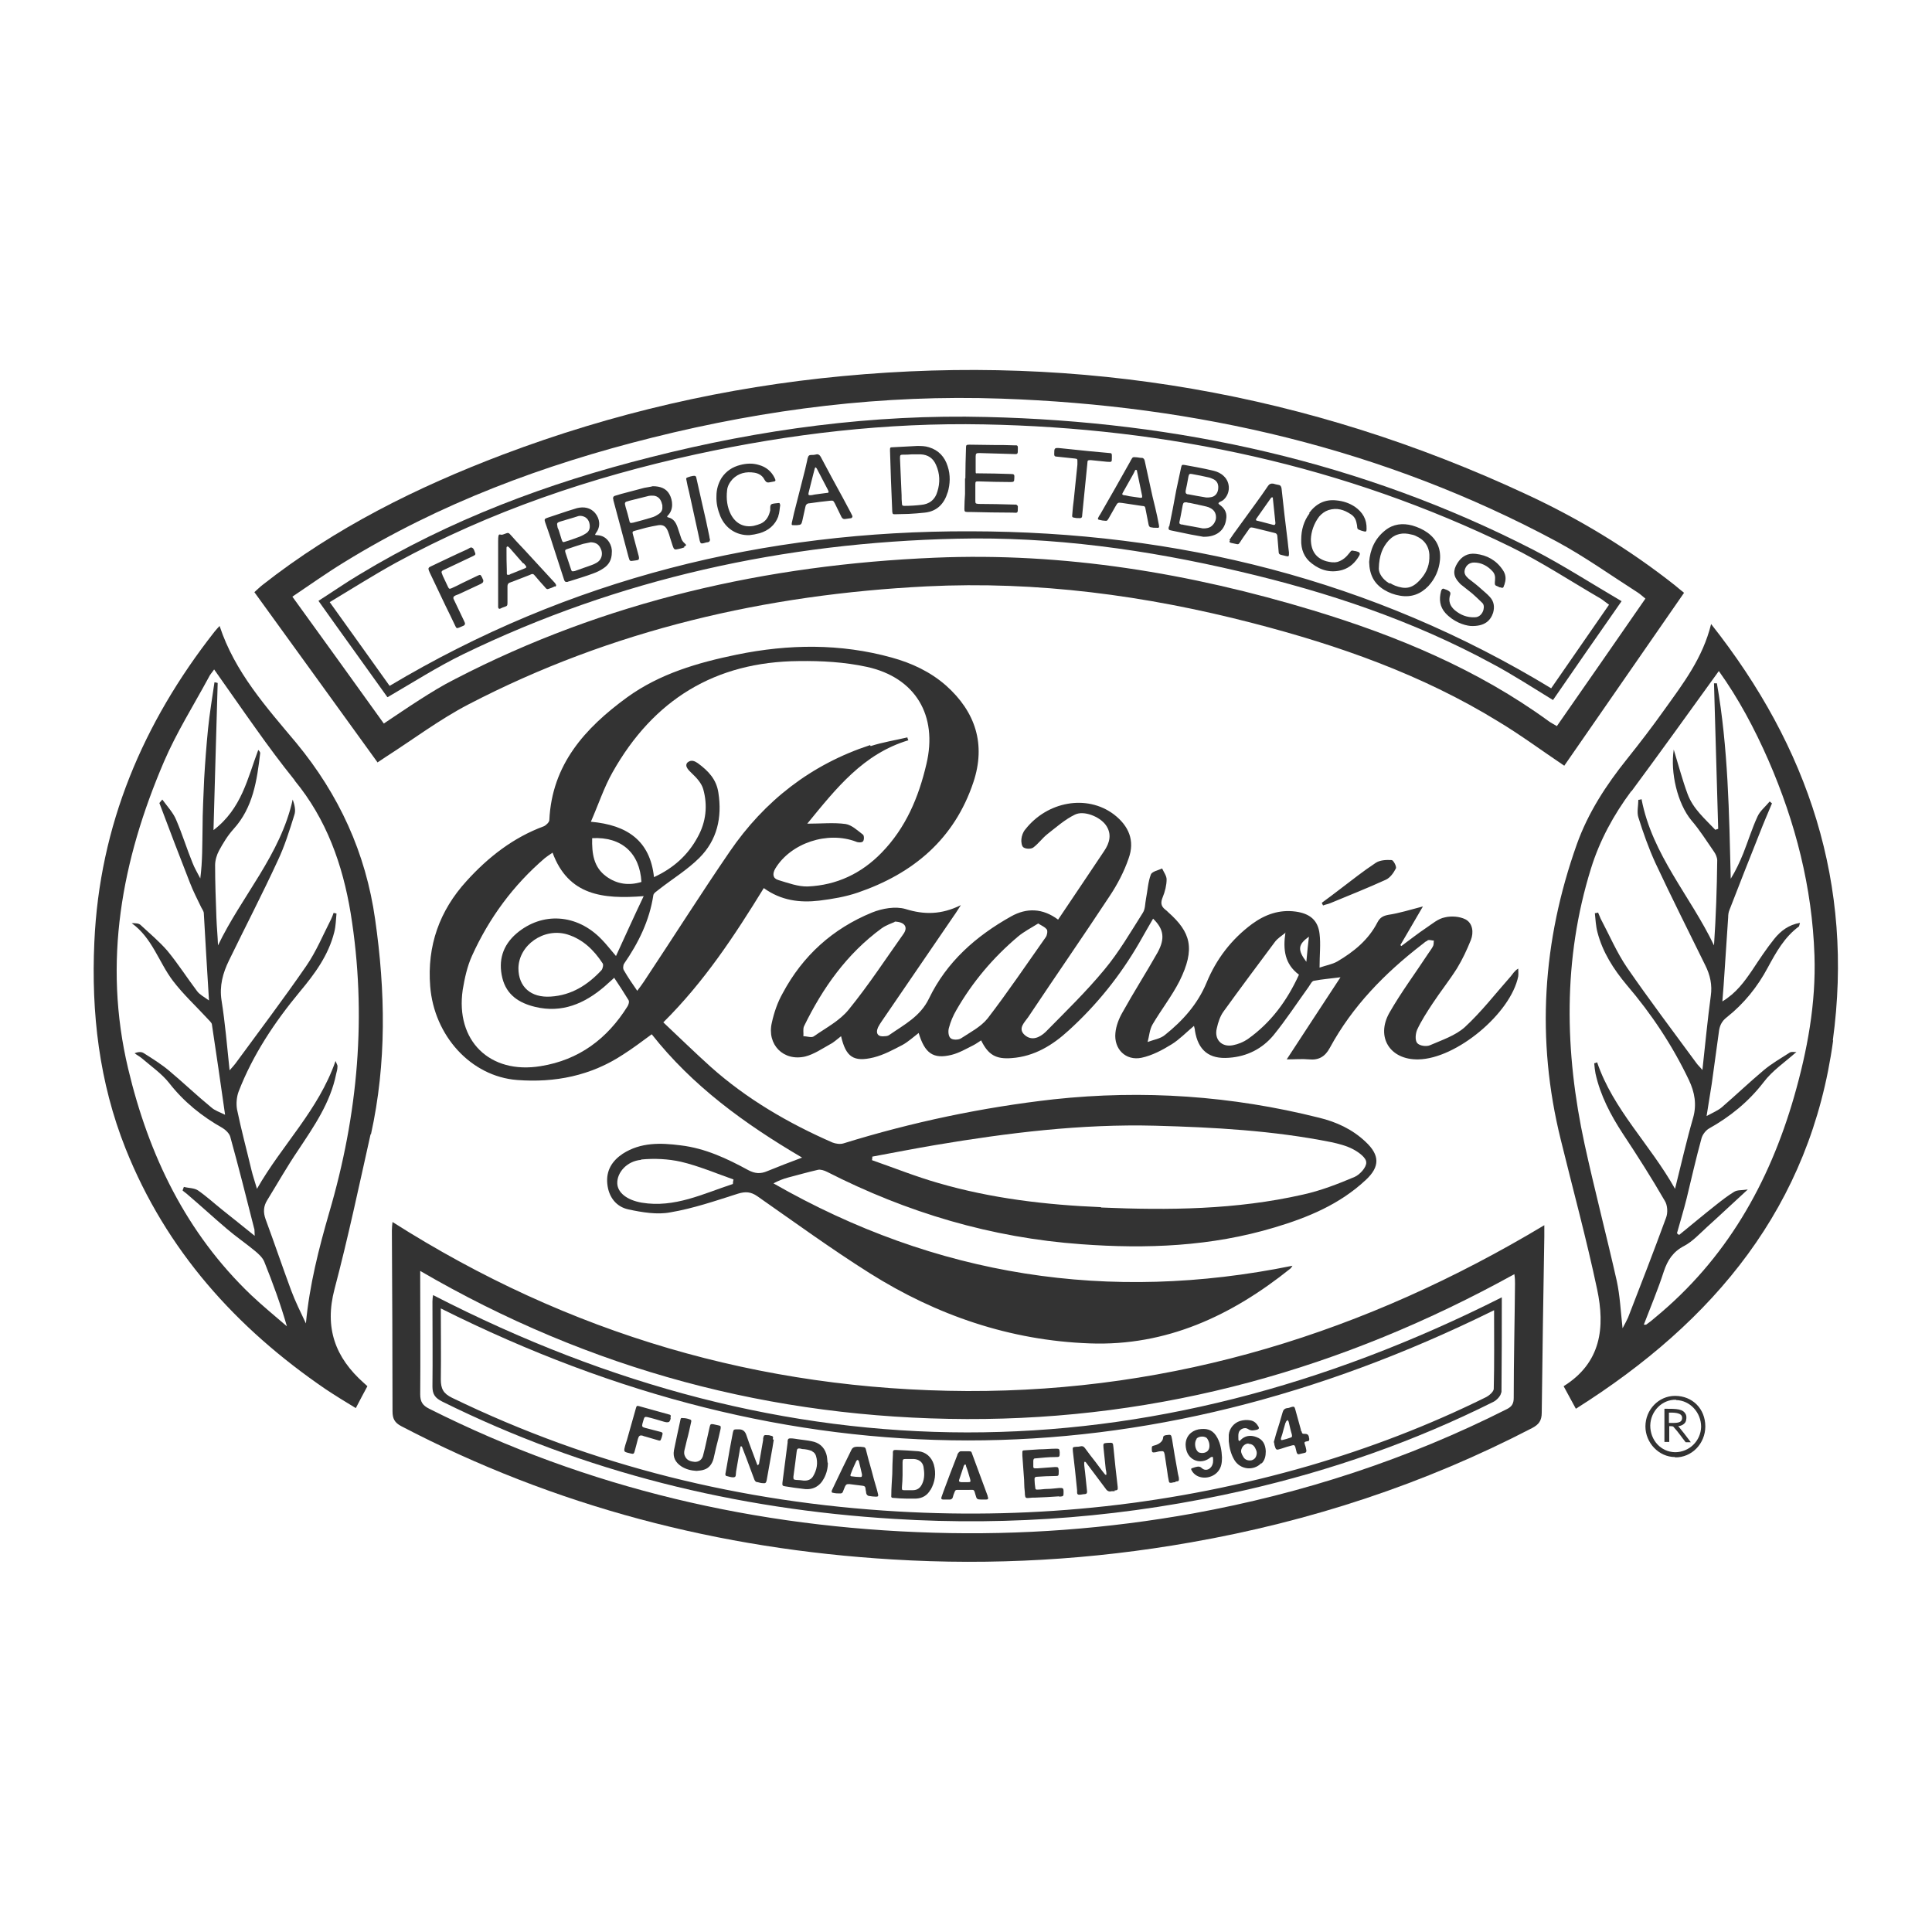
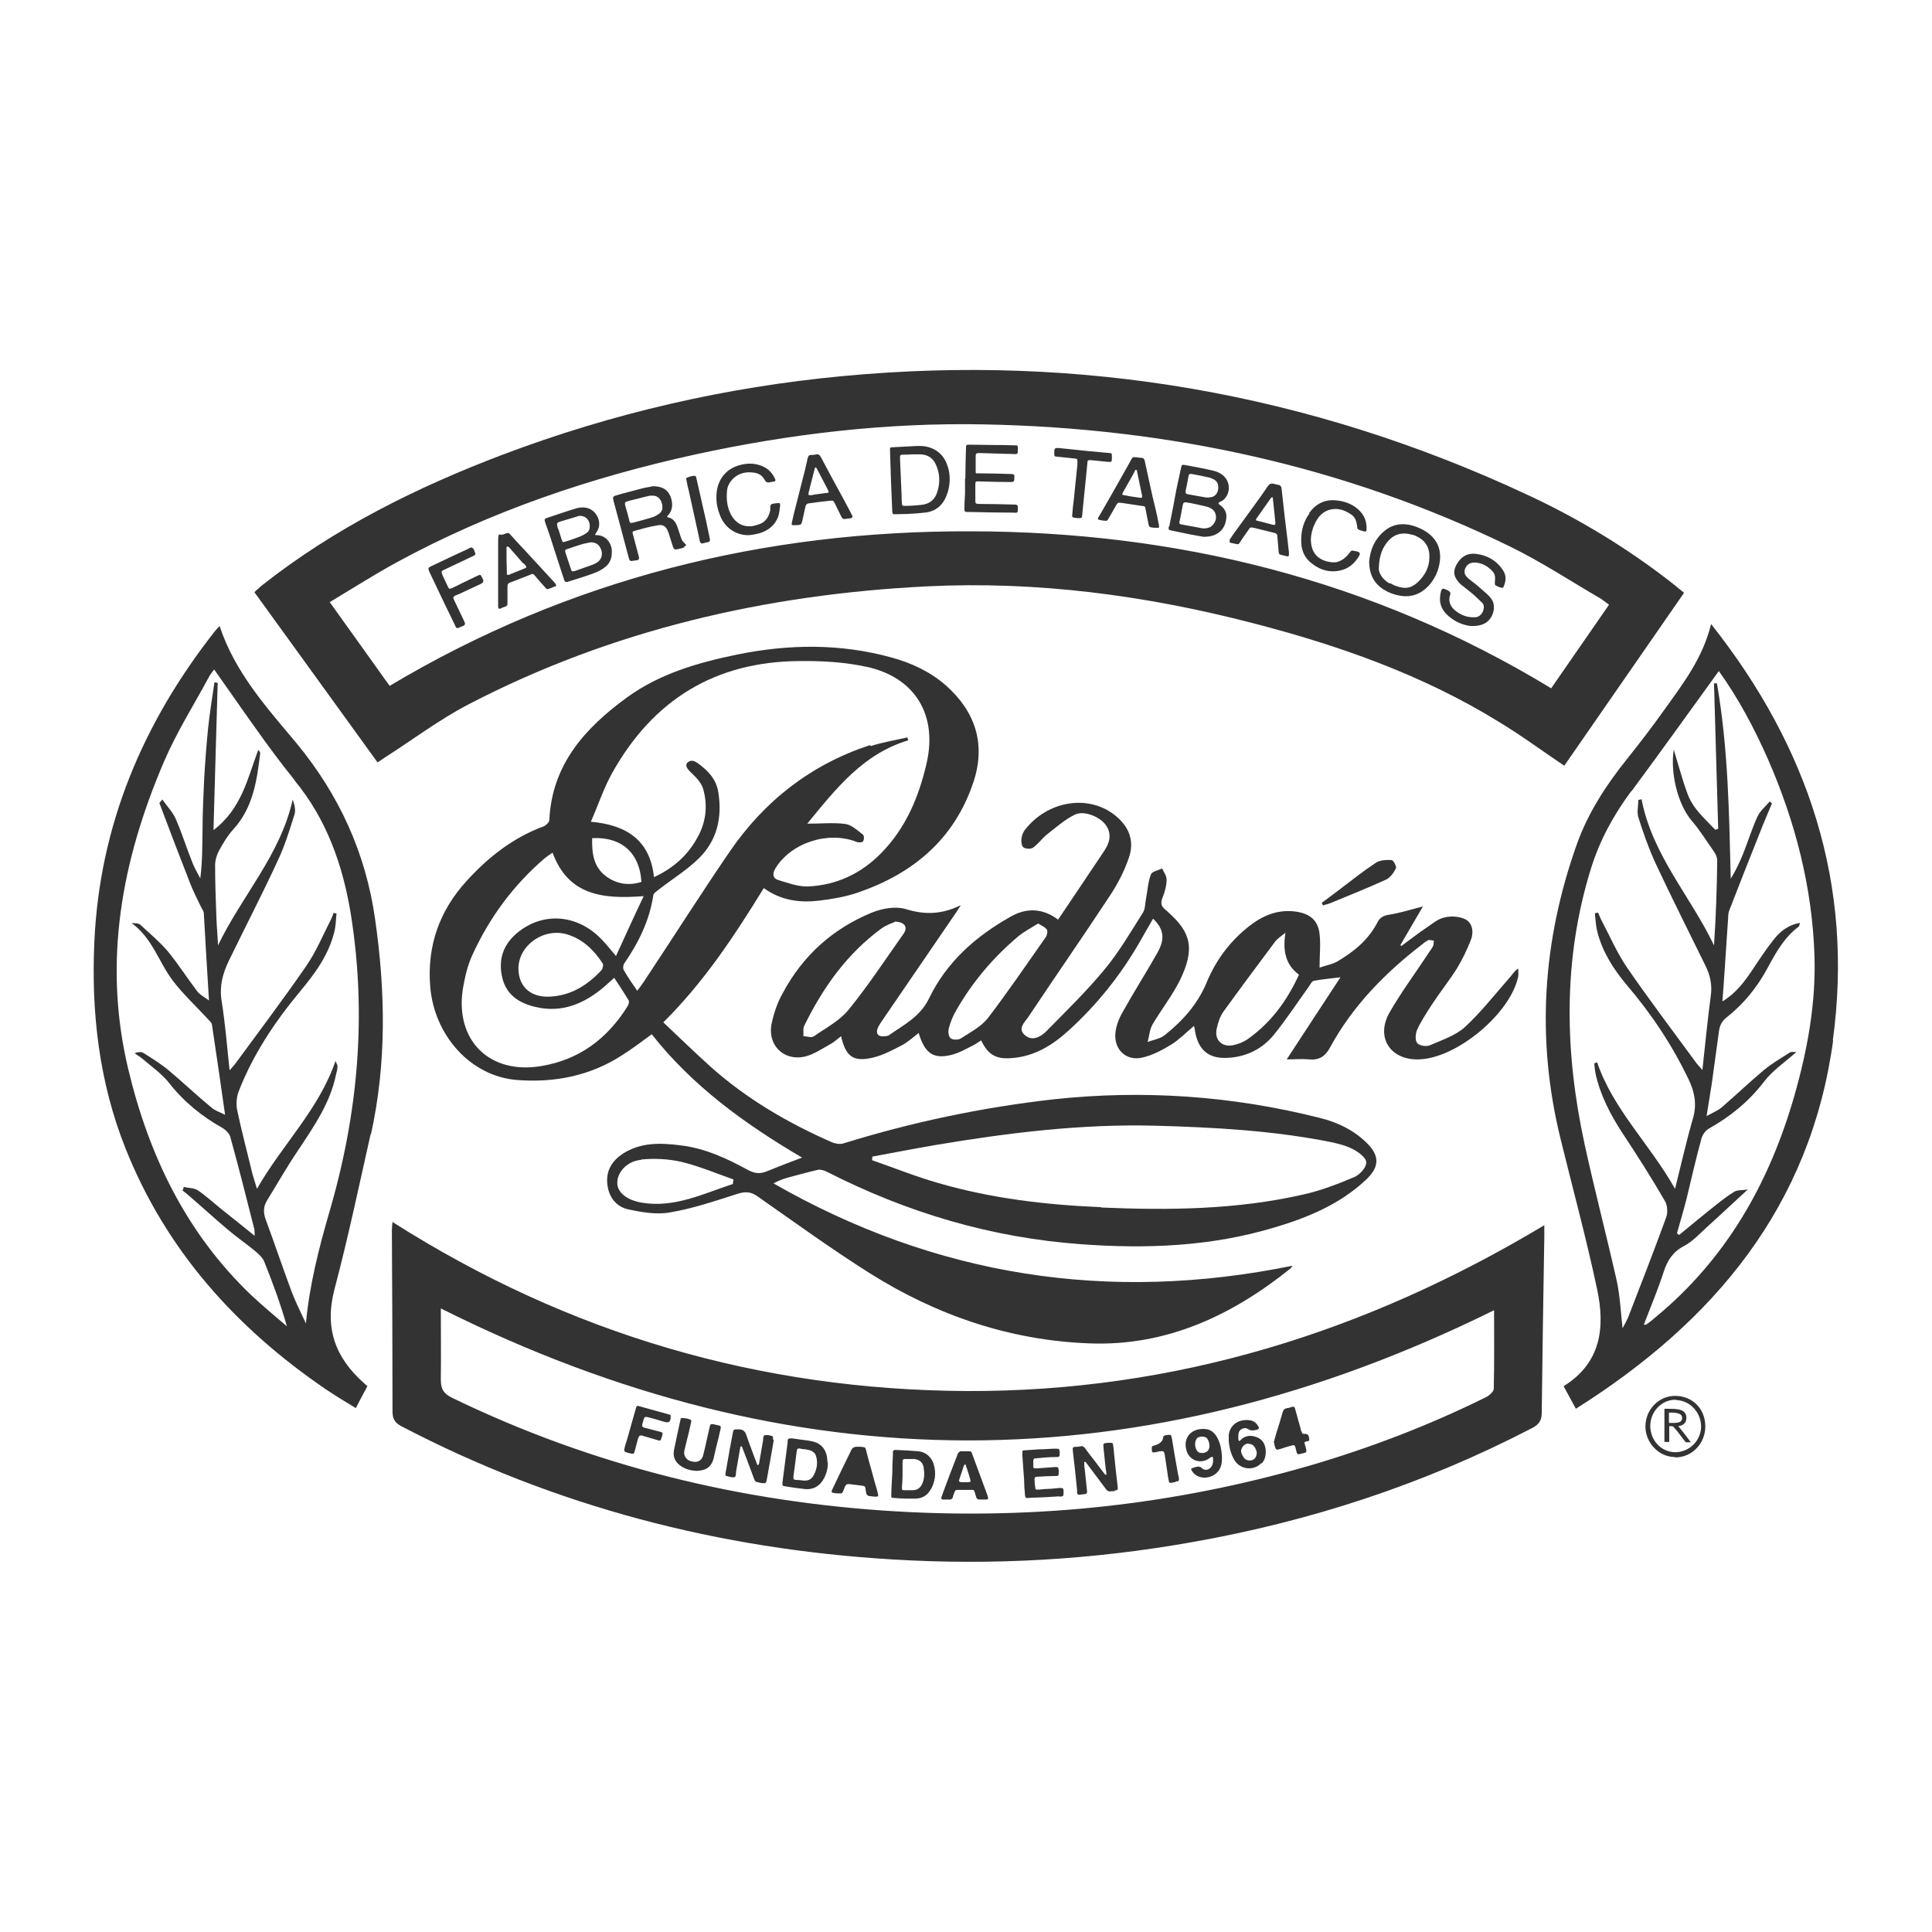
<svg xmlns="http://www.w3.org/2000/svg" version="1.1" viewBox="0 0 600 600">
  <rect x="0" y="0" width="600" height="600" fill="#333333" stroke="none" />
  <defs>
    <style>
      .cls-1 {
        fill: #fff;
      }
    </style>
  </defs>
  <g>
    <g id="Layer_1">
      <g>
        <path class="cls-1" d="M399.3,289.6h0c-1.2,1-2.6,1.8-3.5,3.1-5.3,7.1-10.6,14.2-15.8,21.4-1.1,1.5-1.7,3.4-2.1,5.2-.9,3.5,1.5,6,5,5.3,1.6-.3,3.3-1,4.6-1.9,7.2-5.1,12.2-11.9,15.9-20-4.4-3.3-5-7.7-4.2-13.1Z" />
-         <path class="cls-1" d="M405.7,298.7c.3-3.1.5-5.5.8-7.8-3.4,2.4-3.6,4.1-.8,7.8Z" />
-         <path class="cls-1" d="M407.9,189.6c26,7.9,51,18.3,73.1,34.4.7.5,1.5.9,2.5,1.5,9.2-13.2,18.3-26.3,27.5-39.6h0c-.9-.7-1.6-1.4-2.4-1.9-8.3-5.3-16.4-11.1-25.1-15.8-53.8-28.9-111.8-42.3-172.5-44.4-36.7-1.3-72.8,3.2-108.4,12.1-33.7,8.4-66,20.4-95.7,38.7-5.4,3.3-10.6,7-16.1,10.7,9.7,13.4,19,26.3,28.4,39.4,3.9-2.6,7.4-5,11-7.3,3.6-2.3,7.3-4.6,11.1-6.5,46.7-24.2,96.8-35.5,149-37.7,40.1-1.7,79.3,4.8,117.6,16.4ZM120.3,216.5c-6.9-9.7-14.1-19.6-21.4-29.9,4.4-2.8,8.4-5.6,12.6-8.1,28.2-17.1,58.7-28.5,90.5-36.5,34.2-8.7,69.1-13.4,104.4-12.5,59.5,1.4,116.5,13.9,169.7,41.2,9.3,4.8,18.1,10.5,27.5,16,0,0,0,0,0,0h0s0,0,0,0c-7.5,10.7-14.4,20.7-21.3,30.7-6.4-3.9-12.5-7.9-18.9-11.3-24.7-13.4-51-22.2-78.3-28.6-28.9-6.8-58.2-10.9-87.9-10.2-53.6,1.2-105,12.4-153.4,35.9-8,3.9-15.5,8.7-23.4,13.3Z" />
        <path class="cls-1" d="M341.9,375c21,.9,42,.7,62.7-4,5.5-1.2,10.9-3.3,16.1-5.5,1.6-.7,3.7-3,3.6-4.5,0-1.5-2.4-3.2-4.1-4.1-2.1-1.1-4.5-1.7-6.8-2.2-18-3.6-36.3-4.6-54.6-5.1-23-.6-45.7,2.2-68.3,6-6.5,1.1-13.1,2.4-19.6,3.6,0,.4,0,.7-.1,1.1,6.9,2.4,13.6,5.1,20.6,7.1,16.5,4.8,33.5,6.8,50.6,7.5Z" />
        <path class="cls-1" d="M277.9,286.3h0c-.9.4-2.7,1-4.1,2-10.8,7.9-18.3,18.5-24.1,30.4-.4.9-.1,2.1-.2,3.1,1.1,0,2.6.6,3.3,0,3.7-2.6,8-4.8,10.8-8.3,6.1-7.5,11.4-15.6,17-23.5,1.4-2,.5-3.7-2.8-3.8Z" />
        <path class="cls-1" d="M325,288.6c-.4-.7-1.5-1.1-2.6-1.8h0c-2.2,1.4-4.4,2.5-6.3,4.1-7.7,6.5-14.1,14.1-19.1,22.8-1,1.7-1.8,3.6-2.3,5.5-.3,1-.2,2.6.5,3.2.6.6,2.4.6,3.2.1,2.9-1.9,6.2-3.6,8.3-6.2,6.3-8.2,12.1-16.8,18.1-25.3.4-.6.6-1.8.3-2.4Z" />
-         <path class="cls-1" d="M267.7,457.9c-.3-1.3-.6-2.7-1-4.2,0-.1-.3-.3-.4-.3-.1,0-.3.2-.4.4-.6,1.3-1.2,2.6-1.7,4-.2.5-.1.7.4.7.8.1,1.6.2,2.5.2.5,0,.6,0,.6-.8h0Z" />
        <path class="cls-1" d="M270.4,231.7c3.7-1.2,7.6-1.8,11.4-2.7,0,.3.2.6.3.9-14,4.2-22.4,14.9-31.4,25.9,4.4,0,8.2-.4,11.9.1,1.9.3,3.7,2,5.4,3.3.4.3.4,1.7,0,2.1-.3.4-1.5.4-2.1.1-8.9-3.4-20.3.4-25.1,8.3-1,1.7-.8,3.1.9,3.6,3,.9,6.2,2.1,9.2,2,8.9-.4,16.6-4,22.9-10.5,7.5-7.7,11.5-17.2,13.9-27.5,3.6-15.1-3.4-26.9-18.5-30.2-6.9-1.5-14.1-1.9-21.1-1.8-26,.2-45.2,12-57.9,34.6-2.6,4.6-4.3,9.8-6.7,15.3,11.3,1,18.4,5.9,19.6,17.2,6.1-2.8,10.6-6.9,13.6-12.5,2.6-4.7,3.1-9.8,1.7-14.8-.5-1.8-2-3.5-3.5-4.9-.8-.8-2.5-2.2-1.4-3.4,1.2-1,2.3-.4,3.2.2,3.4,2.5,5.8,5.1,6.4,9.2,1.2,7.7-.4,14.7-5.9,20.2-3.7,3.7-8.3,6.5-12.4,9.7-.7.6-1.8,1.2-1.9,1.9-1.2,7.9-4.6,14.8-9.1,21.3-.3.5-.4,1.6,0,2.1,1.2,2.1,2.5,4,4.1,6.3.9-1.2,1.5-2,2.1-2.9,8.9-13.4,17.5-27,26.6-40.3,10.8-15.8,25.3-27.1,43.6-33.1Z" />
        <path class="cls-1" d="M199.1,360.2c-4.5.4-7.5,4-7.4,7.3.1,2.9,3,5.2,7.6,6,10.2,1.7,19.1-2.8,28.3-5.8,0-.5.1-1,.2-1.4-5.4-1.9-10.8-4.2-16.3-5.5-4-.9-8.3-1.1-12.4-.7Z" />
        <path class="cls-1" d="M252.3,450.7c-.7-.3-1.4-.5-2.2-.6-.5-.1-.9,0-1.4-.2-1-.2-1.2,0-1.3,1-.1,1.1-.3,2.1-.4,3.2-.2,1.5-.4,3-.6,4.5,0,.8,0,.9.8,1,.8,0,1.5.1,2.3.2h0c1.2.1,2.3-.2,3-1.3,1.2-2,1.6-4.2.9-6.4-.2-.6-.6-1.1-1.1-1.3Z" />
        <path class="cls-1" d="M176.2,290.2c-7.3-2.2-15.1,3.3-15.2,10.5,0,5.8,3.9,9.2,10,8.8,6.5-.4,11.5-3.6,15.8-8.2.4-.5.7-1.8.3-2.2-2.7-4.1-6.1-7.4-10.9-8.9Z" />
        <path class="cls-1" d="M481.7,213.8c5.9-8.5,11.9-17.2,18-26-1-.7-1.8-1.4-2.6-1.9-9.3-5.4-18.4-11.4-28-16.1-51.6-25.2-106.4-36.9-163.5-38-30.2-.6-60.1,2.9-89.5,9.3-32.5,7.1-63.9,17.7-93.2,33.7-6.9,3.8-13.5,8-20.5,12.2,6.5,9.1,12.7,17.7,18.6,26,55.8-33.3,116.4-48.2,180.4-48,64.1.1,124.8,15,180.4,48.8ZM448.9,183c.3.2.8.3,1.1.6.4.2.5.6.4,1-.7,2-.1,3.6,1.4,4.9,1.8,1.5,3.8,2.3,6.2,2.2,1.5,0,2.4-1.2,2.7-2.3.2-.9.2-1.7-.5-2.3-1-1-2-1.9-3-2.8-1.1-.9-2.3-1.8-3.4-2.7-.3-.2-.5-.5-.7-.7-1.8-1.9-1.9-3.8-.5-6,1.3-2.1,3.2-3.2,5.7-2.9,3.5.4,6.4,2,8.4,5,.9,1.3,1.1,2.7.6,4.2,0,.2-.1.4-.2.6-.2.8-.4.9-1.2.6,0,0-.1,0-.2,0-1.4-.8-1.6-.2-1.4-2.3.1-1.1-.1-2-.9-2.8-1.5-1.6-3.4-2.6-5.6-2.6-1.2,0-2.2.6-2.7,1.7-.4.9-.4,1.7.2,2.5.3.3.6.7.9.9,1.3,1,2.6,2,3.8,3.1.9.8,1.9,1.6,2.7,2.5,1.3,1.4,1.5,3.1,1,4.9-.8,2.4-2.6,4.3-7,4.1h0c-2.1-.2-5.3-1.3-7.8-4-1.8-2-2-4.3-1.4-6.7.2-.8.6-1.2,1.4-.6ZM425.2,174.5c.3-3.7,1.7-7.2,5-9.8,2.5-2,5.4-2.3,8.4-1.5,1.7.5,3.3,1.2,4.7,2.2,2.9,2.1,4.2,4.9,3.9,8.5-.3,3.1-1.5,5.8-3.6,8.1-2.4,2.5-5.3,3.6-8.8,3-1.8-.3-3.4-.9-4.9-1.8-3.1-1.9-4.6-4.6-4.7-8.7h0ZM406.5,159.4c2.1-2.9,4.9-4.4,8.5-4,2.1.2,4,.8,5.8,2,2.4,1.7,3.7,3.9,3.6,6.9,0,.8-.2.9-.9.7-.5-.1-1-.3-1.5-.5-.3-.1-.5-.4-.5-.7,0-.4-.1-.9-.2-1.3-.2-1.2-.8-2.2-1.8-2.8-2.1-1.4-4.3-2.1-6.9-1.3-1.2.4-2.1,1.1-2.9,2-1.7,2.2-2.5,4.8-2.6,7h0c0,3.8,1.7,6,4.8,6.9,1.2.3,2.3.5,3.5.2,1.6-.5,2.7-1.5,3.7-2.8.6-.8.6-.8,1.5-.6.3,0,.6.1.9.2.8.2,1,.6.6,1.3-1.2,2.1-2.9,3.7-5.2,4.4-3.5,1-6.7.2-9.5-2-2.4-1.8-3.4-4.4-3.3-7.4,0-3,.8-5.8,2.6-8.2ZM381.8,167.7c.4-.6.8-1.2,1.3-1.9,2.3-3.2,4.6-6.3,6.9-9.5,1.3-1.8,2.6-3.6,3.8-5.4.4-.6.9-.8,1.6-.7.6.2,1.2.3,1.7.4.6.1.8.5.9,1.1.6,5.5,1.2,11,1.9,16.4.1,1.3.3,2.5.4,3.5h0s0,0,0,0h0c0,1.2,0,1.3-.9,1.1-.5-.1-1.1-.3-1.6-.4-.5-.1-.7-.4-.7-.9-.1-1.6-.3-3.2-.4-4.8,0-.6-.3-1-.9-1.1-2.2-.5-4.3-1.1-6.5-1.6-1-.2-1.1-.1-1.6.7-.9,1.3-1.8,2.5-2.6,3.8-.5.7-.5.7-1.4.5-.5-.1-.9-.2-1.4-.3-.5-.1-.6-.4-.3-.8ZM363.1,163.6c.8-3.8,1.5-7.6,2.2-11.4.5-2.4,1-4.7,1.5-7,.2-.9.3-.9,1.1-.8,1.3.2,2.5.5,3.8.7,1.7.3,3.5.7,5.2,1.1,1.2.3,2.3.8,3.2,1.7,2.1,2,2,5.4-.1,7.3-.3.3-.8.5-1.2.7-.5.3-.5.5-.1.8.1.1.3.2.4.3,1.4,1.1,2,2.5,1.7,4.2-.4,3.4-2.9,5.6-7.1,5.5h0c-1-.2-2.4-.4-3.9-.7-1.9-.4-3.8-.8-5.8-1.2-1.1-.2-1.2-.3-1-1.4ZM351.3,142.8c.4-.8.5-.9,1.4-.8.6,0,1.2.2,1.9.2.5,0,.8.4.9.9.6,2.6,1.1,5.2,1.7,7.8.5,2.3,1,4.6,1.6,6.9.4,1.7.8,3.5,1.1,5.2.2.9,0,1-.8.9,0,0-.2,0-.3,0h0s0,0,0,0c-.4,0-.8,0-1.1-.1-.6,0-.9-.3-1-.9-.3-1.5-.6-3.1-.9-4.6-.2-1.1-.2-1.1-1.3-1.2-2-.3-4-.6-6-.9-1.4-.2-1.4-.1-2.1,1.1-.7,1.2-1.4,2.5-2.1,3.7-.5.8-.5.8-1.4.7-.4,0-.8-.1-1.2-.2-.8-.1-.9-.3-.5-1s.3-.5.5-.8c3.1-5.4,6.2-10.8,9.2-16.2.1-.2.3-.5.4-.8ZM329.4,139.2c2.9.3,5.8.6,8.7.9,2.2.2,4.3.4,6.5.6.6,0,.7.2.7.8,0,.2,0,.4,0,.6h0c0,1.5,0,1.4-1.6,1.3-1.6-.2-3.3-.3-4.9-.5-.9,0-1.1,0-1.1.9-.5,5.3-1.1,10.7-1.6,16,0,1-.2,1.2-1.3,1.1-.3,0-.7,0-1-.1-.8-.1-.9-.2-.8-1,.1-1.6.3-3.2.5-4.8.4-3.6.7-7.2,1.1-10.7,0-.3,0-.7,0-1,0-.7,0-.8-.8-.9-1.9-.2-3.8-.4-5.7-.6-.5,0-.7-.2-.7-.7,0-2,0-2.1,2-1.9ZM149.4,181.3c-2,.9-4,1.9-6,2.8-.6.3-1.3.6-1.9.8-.7.3-.9.7-.5,1.4,1,2.2,2.1,4.3,3.1,6.5.1.2.2.5.3.7,0,.3,0,.6-.4.8-.5.2-.9.4-1.4.6-.7.3-.9.2-1.2-.5-1-2.1-2-4.2-3-6.2-1.7-3.5-3.3-7-5-10.5,0-.2-.2-.3-.2-.5-.3-.7-.1-1,.6-1.3,3.8-1.8,7.5-3.6,11.3-5.3.3-.2.6-.3.9-.5.4-.2.7,0,1,.3.2.3.3.6.4.9.4.9.3,1-.5,1.4-2.5,1.2-5.1,2.4-7.6,3.6-.6.3-1.1.5-1.7.8-.4.2-.6.5-.4.9.1.3.2.5.3.8.5,1.1,1.1,2.3,1.6,3.4.3.6.4.8,1.1.5,1.1-.5,2.2-1,3.3-1.6,1.6-.8,3.2-1.5,4.8-2.3.9-.4.9-.4,1.4.5.2.4.3.8.4.9h0s0,0,0,0c0,.7-.2.8-.6,1ZM172.3,182.1c-.6.3-1.3.6-2,.8-.5.2-.8-.2-1.1-.6-1-1.1-2-2.2-2.9-3.3-.7-.9-.9-.9-1.9-.4-1.8.7-3.6,1.4-5.4,2.1-.2,0-.4.2-.6.2-.6.2-.8.6-.8,1.2,0,1.4,0,2.7,0,4.1v1c0,.9-.1,1-1,1.3-.4.1-.8.3-1.2.5-.4.2-.6,0-.7-.4,0-.2,0-.5,0-.8v-10c0-3.2,0-6.5,0-9.7s.5-1.7,1.5-2.1c2-.7,1.5-.8,3,.8,1.2,1.4,2.5,2.7,3.7,4,3.1,3.4,6.2,6.7,9.3,10.1.1.1.2.2.3.4.3.4.3.7-.1.9ZM190,171.6c0,2.2-.9,3.8-2.6,4.9-1,.7-2.1,1.2-3.2,1.6-2.4.9-4.8,1.6-7.3,2.4-.2,0-.4.1-.6.2-.6.1-.9,0-1.1-.6-1.2-3.7-2.4-7.4-3.6-11.1-.7-2.3-1.5-4.5-2.3-6.8-.3-.9-.2-1.1.7-1.4,2.1-.7,4.2-1.4,6.3-2.1,1-.3,1.9-.6,2.9-.9,2.1-.5,4.1-.2,5.6,1.5,1.5,1.8,1.8,4.2.3,6.2-.4.6-.4.7.4.7,1.6.1,2.8.8,3.7,2.2.6,1,.9,2.1.8,3.2h0ZM212.5,170c-.6.2-1.2.4-1.8.5-1.2.3-1.4.2-1.8-1-.3-.8-.5-1.7-.8-2.5-.2-.7-.4-1.4-.7-2.1-.6-1.4-1.4-2-2.9-1.8-1.3.2-2.6.5-3.9.8-1.1.3-2.2.6-3.3.9-.9.2-1,.4-.7,1.3.5,2,1.1,4,1.6,6,.6,2,.1,1.8-1.2,2-1.4.2-1.4.3-1.8-1.1-1.6-5.9-3.1-11.8-4.7-17.6,0-.2,0-.3-.1-.5,0-.4,0-.7.5-.9.7-.2,1.3-.4,2-.6,2.4-.6,4.8-1.3,7.2-1.9,1-.2,2-.3,2.6-.5h0c2.4,0,4.2.7,5.2,2.5,1,1.8,1.4,4.7-.5,6.6-.3.3-.3.5.2.6,1.6.4,2.3,1.6,2.8,3,.4,1.1.7,2.2,1.1,3.3.2.7.6,1.3,1.2,1.8.5.4.5.7-.2.9ZM220.5,167.4h0c0,.7-.2.9-.7,1-.4,0-.9.2-1.3.3-.8.2-1,0-1.2-.8-.2-.9-.4-1.8-.6-2.8-.9-4.1-1.8-8.2-2.7-12.3-.3-1.2-.6-2.4-.8-3.6-.2-.7-.1-.8.5-1,.5-.2,1-.3,1.5-.4.7-.1,1,0,1.1.8.6,2.7,1.2,5.4,1.8,8,.8,3.3,1.5,6.6,2.2,10,0,.3.1.5.1.7h0s0,0,0,0h0ZM241.7,160.4c-1,2.7-3.1,4.4-5.8,5.2-1.1.3-2.2.5-3.2.6-4,.1-7.4-2.1-9-5.9-.8-2-1.3-4-1.2-6.3h0c0-1.9.5-3.8,1.6-5.6,1.4-2.1,3.4-3.4,5.8-4,1.9-.5,3.9-.6,5.8,0,2.2.6,3.9,2,4.9,4.1.4.8.3,1-.6,1.1-1.7.3-1.9.6-2.8-1-.6-1-1.7-1.6-2.9-1.8-2.6-.4-4.9.1-6.8,2-.9,1-1.6,2.2-1.7,3.5-.3,2.6,0,5.2,1.2,7.5,1.5,2.8,4,4.1,7.1,3.5.8-.2,1.5-.4,2.2-.7,1.7-.8,2.5-2.3,2.9-4.1,0-.2,0-.4,0-.7,0-.5,0-1.1.6-1.3.7-.2,1.5-.2,2.2-.3.1,0,.3.5.3.7-.2,1.1-.2,2.3-.6,3.4ZM264.5,160.9c-.7.1-1.4.2-2.2.3-.5,0-.8-.3-1-.7-.7-1.4-1.3-2.7-2-4.1-.5-.9-.5-1-1.5-.9-2.1.2-4.2.5-6.4.8-.8,0-1.2.5-1.3,1.2-.3,1.4-.6,2.8-.9,4.1-.3,1.3-.4,1.4-1.7,1.5-.3,0-.6,0-.9,0-.7,0-.8,0-.7-.7.2-1,.5-2.1.7-3.1.9-3.5,1.8-7.1,2.7-10.6.5-1.9,1-3.9,1.4-5.8,0-.3.1-.5.2-.8.1-.5.4-.8.9-.8.5,0,1.1,0,1.8-.2h0c.5-.1,1,.2,1.3.8,2.2,4.2,4.5,8.4,6.8,12.6.8,1.5,1.6,3,2.4,4.5.2.4.4.8.6,1.2.1.3,0,.6-.3.6ZM294.3,152.9c-1,3.4-3.2,5.9-7.1,6.3-1.7.2-3.3.3-5,.4-1.4,0-2.8.1-4.2.1-.7,0-.8,0-.9-.8-.1-3.2-.3-6.5-.4-9.7h0c-.1-3.1-.2-6.2-.3-9.3,0-.9,0-1,.8-1,2.5-.1,5.1-.3,7.6-.4,1.2,0,2.5,0,3.7.4,3,.9,4.9,3,5.8,5.9.9,2.7.8,5.5,0,8.2ZM300.4,159c-.8,0-.9-.2-.9-1,0-1.5.1-3.1.2-4.6,0-1.6,0-3.2,0-4.8h.1c0-3.1.1-6.3.2-9.5,0-.9.1-1,1.1-1,2.5,0,4.9.1,7.4.1,2.1,0,4.3,0,6.4.1.2,0,.4,0,.7,0,.3,0,.5.2.5.6v.6c0,1.6,0,1.6-1.6,1.5-3.4-.1-6.9-.2-10.3-.3-1,0-1.2.1-1.2,1.1,0,1.4,0,2.8,0,4.2s0,.9,1,1c3.2,0,6.5.1,9.7.2,1.3,0,1.4.1,1.3,1.4,0,1-.2,1.1-1.2,1.1-3.3,0-6.6-.1-9.9-.2-.9,0-1,0-1,1,0,1.7,0,3.3,0,5,0,.9.1.9,1,1,3.7,0,7.4.1,11.1.2.2,0,.5,0,.6,0,.2.1.4.3.5.5,0,0,0,.2,0,.4,0,1.8,0,1.7-1.6,1.6-4.5,0-8.9-.1-13.3-.2h-.5Z" />
        <path class="cls-1" d="M190.6,303.8c-1.2,1.1-2.1,1.9-2.9,2.6-6.2,5.3-13.2,8.3-21.5,6.3-5-1.2-8.9-3.7-10.2-9-1.3-5.4.1-10.1,4.4-13.8,8-6.8,18.8-6.1,26.4,1.8,1.4,1.4,2.6,3,4.5,5.2,2.9-6.3,5.5-12.1,8.6-18.6-12.7,1-23.4-.2-28.3-13.5h0c-1,.7-1.8,1.2-2.4,1.7-9.8,8.4-17.3,18.6-22.6,30.3-1.5,3.3-2.3,7-2.9,10.6-2.3,15.8,8.4,26.3,24.2,23.7,11.9-1.9,20.7-8.5,27-18.6.3-.5.6-1.4.3-1.9-1.4-2.3-2.9-4.6-4.5-7Z" />
        <path class="cls-1" d="M199.2,273.9c-.5-9-6.2-14.1-15.3-13.6h0c-.1,4.7.4,9,4.4,11.9,3.3,2.4,7,2.9,10.9,1.7Z" />
        <path class="cls-1" d="M349,153.8c.6,0,1.1.2,1.7.3,1.1.2,2.3.3,3.5.5.4,0,.5,0,.5-.4h0c0,0,0-.1,0-.2l-1.6-7.7c0,0,0-.1,0-.2,0,0-.2-.2-.3-.2,0,0-.2,0-.3.2-.2.5-.5,1-.7,1.4-1,1.8-2.1,3.7-3.1,5.5-.3.5-.2.7.4.8Z" />
        <path class="cls-1" d="M369,153.5c1.9.4,3.9.7,5.6,1h0c.6,0,1.1,0,1.5-.1,1.2-.2,2-1.1,2.2-2.4.2-1.4-.2-2.5-1.3-3.1-.5-.2-1-.5-1.5-.6-1.8-.4-3.6-.8-5.4-1.1-.7-.1-.8,0-1,.7-.2.9-.3,1.8-.5,2.7-.1.6-.3,1.2-.4,1.9,0,.6,0,.8.6,1Z" />
        <path class="cls-1" d="M367,162.9c.2,0,.4,0,.6.1,1.3.2,2.5.5,3.8.7.8.1,1.5.3,2.1.4h0c.6,0,1,0,1.4-.1,1.3-.2,2.4-1.4,2.7-2.8.2-1.4-.3-2.6-1.5-3.3-.5-.3-1-.5-1.5-.6-1.6-.4-3.3-.7-5-1.1-.4,0-.7-.1-1.1-.2-.8,0-1,0-1.2.9-.2,1.1-.4,2.2-.6,3.2-.1.7-.3,1.3-.4,1.9-.1.6,0,.7.6.9Z" />
        <path class="cls-1" d="M390.4,161.7c1.7.4,3.4.9,5,1.3.5.1.6,0,.7-.5h0s0,0,0,0h0c-.3-2.6-.5-5.2-.8-7.7,0,0,0-.2,0-.3-.1,0-.3-.1-.4,0-.1,0-.2.2-.3.3-1.4,2-2.9,4.1-4.3,6.1-.4.5-.3.7.2.9Z" />
        <path class="cls-1" d="M91.5,242.3c-4.2-5.2-8.2-10.6-12.1-16.1-4.3-6-8.5-12.1-12.9-18.3-.6.9-1.3,1.6-1.7,2.5-4.7,8.7-10,17.1-13.9,26.2-13.1,30.6-19,62.1-11.1,95.3,6.4,26.9,18,51,38.2,70.3,3.6,3.4,7.4,6.5,11.1,9.7-2-7-4.4-13.5-7-20-.5-1.3-1.8-2.5-2.9-3.4-2.9-2.4-6-4.5-8.9-7-4-3.4-7.9-7-11.9-10.4-.5-.5-1.2-.9-1.7-1.4l.4-1.1c1.5.4,3.2.3,4.4,1.1,2.6,1.8,5,4,7.5,6,3.1,2.5,6.3,5,10.1,8.1-.1-1.5,0-2-.2-2.4-2.4-9.5-4.8-19-7.4-28.4-.3-1-1.4-2.1-2.4-2.7-6.4-3.6-12-8.1-16.6-14-2.3-2.9-5.5-5.1-8.4-7.6-.7-.6-1.5-1-2.3-1.6,1.2-.5,2.2-.5,2.9,0,2.7,1.7,5.4,3.4,7.8,5.4,4.4,3.7,8.6,7.7,13.1,11.4,1.1,1,2.7,1.5,4.3,2.3-1.4-9.8-2.7-18.9-4.1-28.1-.1-.6-.9-1.2-1.4-1.8-3.6-3.9-7.5-7.5-10.7-11.7-4.4-5.8-6.4-13.3-12.8-17.9,1.2,0,2.2,0,2.8.6,2.8,2.6,5.8,5.1,8.3,8,3.3,4,6.1,8.4,9.2,12.5.8,1.1,2.2,1.8,3.7,2.9-.6-9.5-1.1-18.2-1.6-27,0-.7-.5-1.3-.8-1.9-1.2-2.5-2.5-5-3.5-7.6-3.2-8.2-6.4-16.5-9.5-24.8,0,0,.2-.3.9-1.1,1.6,2.2,3.4,4.1,4.3,6.3,1.9,4.4,3.3,9,5.1,13.4.6,1.6,1.6,3.2,2.4,4.8.7-5.4.6-10.5.7-15.6,0-5.1.3-10.2.5-15.3.3-5.2.7-10.4,1.2-15.5.5-4.9,1.3-9.7,2-14.5.3,0,.6.1,1,.2-.4,15-.9,30.1-1.3,45.7,8.8-6.7,10.6-16.2,13.9-24.9.4.4.6.7.6,1-1,8.5-2.2,16.9-8.3,23.6-1.8,2-3.2,4.3-4.5,6.7-.7,1.3-1.2,3-1.2,4.5,0,5.4.2,10.8.4,16.2.1,2.9.4,5.8.5,8.7,7.4-15.4,19.4-28.1,23.2-45.3.6,1.7,1,3.4.5,4.8-1.5,4.8-3,9.7-5.2,14.3-4.8,10.4-10.1,20.6-15.1,30.9-1.9,3.9-3,7.9-2.3,12.4,1.1,6.9,1.7,14,2.5,21.7,1-1.1,1.4-1.6,1.8-2.1,7.4-10.1,14.9-20,22-30.3,3.1-4.5,5.2-9.6,7.7-14.5.3-.6.6-1.4.8-2l.9.2c-.2,1.9-.2,3.9-.7,5.8-1.8,7.2-6.1,13-10.7,18.5-7.8,9.4-14.6,19.6-19,31-.6,1.6-.8,3.7-.5,5.5,1.3,6.3,3,12.6,4.5,18.9.4,1.7,1,3.4,1.7,5.8,7.8-13.7,19.1-24.4,24.4-39.7.5,1.2.7,1.5.6,1.7,0,.8-.2,1.6-.4,2.3-1.8,9-6.9,16.3-11.8,23.7-3.4,5-6.4,10.3-9.6,15.5-1.2,1.9-1.3,3.8-.5,6,2.7,7.3,5.2,14.7,7.9,22,1.3,3.5,3,6.9,4.6,10.3h0c1.1-11.9,4-23.2,7.2-34.3,9-30.6,11.8-61.5,6.7-93.1-2.5-15.1-7.5-29.2-17.4-41.2Z" />
        <path class="cls-1" d="M431.7,181.1c.5.3,1.1.6,1.6.8,3,1.1,5.1,1,7.6-1.7,1.8-1.9,2.9-4.1,3-6.8.2-3.1-1.1-5.5-3.9-6.8-.5-.3-1.1-.5-1.7-.6-2.6-.7-5-.3-7,1.8-1.9,2.1-3,4.6-3.1,8.8h0c0,1.4,1.1,3.3,3.3,4.6Z" />
        <path class="cls-1" d="M183.5,168.4c-.8.2-1.6.3-2.4.5-1.6.5-3.2,1-4.9,1.6-.7.2-.8.4-.6,1.1.6,1.8,1.2,3.6,1.8,5.4.1.4.4.5.7.4.3,0,.6-.1.8-.2,1.6-.6,3.2-1.1,4.8-1.7.6-.2,1.2-.5,1.7-.8,1.3-.8,1.8-2.3,1.4-3.7-.6-1.8-1.5-2.5-3.3-2.6Z" />
        <path class="cls-1" d="M162.5,175c-1.4-1.6-2.8-3.2-4.2-4.8-.2-.2-.4-.4-.6-.5h0c-.4,0-.4.3-.4.6,0,2.3,0,4.7.1,7v.8c0,.4.2.5.6.4.1,0,.3,0,.5-.2,1.5-.6,3-1.2,4.5-1.8.5-.2.6-.4.2-.9-.2-.2-.4-.5-.6-.7Z" />
        <path class="cls-1" d="M205.7,156.9c-.3-1.3-.8-2.5-2.3-2.9-.6-.1-1.3-.1-1.9,0-2,.5-4,1-6,1.5-1.6.4-1.6.5-1.2,2,.4,1.3.8,2.7,1.1,4,.2,1,.3,1,1.3.8,1.9-.5,3.8-1,5.7-1.6.8-.2,1.5-.6,2.2-1.1.8-.5,1.2-1.3,1.1-2.2,0-.2,0-.4,0-.7Z" />
        <path class="cls-1" d="M253.6,145.5c0-.2-.3-.3-.4-.4,0,.2-.2.3-.2.5-.4,1.4-.7,2.9-1.1,4.3-.3,1.1-.5,2.1-.8,3.2-.1.6,0,.7.6.7h0c.3,0,.8-.1,1.2-.2,1.2-.2,2.4-.3,3.7-.5.8,0,.9-.2.5-1-1.2-2.2-2.3-4.5-3.5-6.7Z" />
        <path class="cls-1" d="M285.9,141.1c-.9,0-1.8,0-2.7,0h0c-.9.1-1.8.1-2.7.1-.9,0-1,.1-1,1.1.2,3.8.3,7.7.5,11.5,0,.8,0,1.6.1,2.5,0,.7.2.8.8.8,1.7,0,3.4-.1,5.1-.3,2.6-.2,4.4-1.6,5.1-4.1.9-2.8.8-5.6-.4-8.3-.9-2.1-2.5-3.2-4.8-3.3Z" />
        <path class="cls-1" d="M179.4,166.9c.9-.3,1.7-.7,2.5-1.2,1.2-.7,1.5-1.9,1.1-3.4-.4-1.3-1.4-2-2.7-2.1h0c-.5,0-.9.1-1.4.3-1.7.5-3.3,1-5,1.5-.9.3-1,.5-.8,1.4,0,.4.2.8.4,1.2.3,1,.6,1.9.9,2.9.3.9.4,1,1.2.7,1.3-.4,2.5-.8,3.8-1.3Z" />
        <path class="cls-1" d="M136.9,406.3c0,7.3.1,14.7,0,22.1,0,2.9.8,4.4,3.5,5.7,43.7,21.2,90,32.5,138.4,35.3,43.4,2.5,86-2.1,127.8-14.2,18.8-5.5,37.1-12.5,54.7-21.2,1.1-.5,2.6-1.8,2.6-2.7.2-8.1.1-16.1.1-24.4-109.1,53.9-217.9,54.1-327-.5ZM208.3,440.3c0,.3-.1.6-.2.8-.2.5-.4.6-1,.6h0c-.3,0-.6-.1-1-.2-1.7-.5-3.3-1-5-1.4-.8-.2-1,0-1.2.7-.1.5-.3.9-.4,1.4-.2.8,0,1,.7,1.2,1.7.4,3.3.9,5,1.3.5.1.7.4.5.9-.1.4-.2.9-.4,1.3-.1.5-.4.6-.9.4-1.4-.4-2.7-.8-4.1-1.2-.2,0-.4-.1-.6-.2-1-.3-1.3,0-1.6,1-.3,1.3-.7,2.6-1,3.8-.2.8-.4.9-1.2.7-.4-.1-.8-.2-1.2-.3-.7-.2-.9-.4-.8-1.1.2-1,.5-1.9.8-2.8.9-3.3,1.9-6.6,2.8-9.9.2-.7.3-.8,1-.6,3,.8,6,1.7,9,2.5.9.2.9.3.7,1.2ZM223.8,443.7c-.4,1.9-.9,3.9-1.4,5.8-.3,1.2-.5,2.3-.8,3.5-.4,1.5-1.3,2.9-2.9,3.4-.8.3-1.6.3-2.4.4,0,0,0,0,0,0h0s0,0,0,0c-1.7-.1-3.3-.5-4.7-1.4-1.8-1.2-2.7-2.8-2.3-5,.3-1.6.7-3.2,1-4.8.3-1.5.7-3.1,1-4.6.1-.6.2-.7.8-.6.6,0,1.2.1,1.8.3.8.2.9.4.7,1.1-.4,1.8-.8,3.7-1.3,5.5-.2,1-.5,2-.7,2.9-.2.8-.2,1.5.2,2.2.6,1.2,1.8,1.5,3,1.6,1.2,0,2.1-.6,2.5-1.8.2-.8.4-1.6.6-2.4.5-2.2,1-4.4,1.5-6.7.2-.8.3-.9,1.1-.8.6.1,1.2.3,1.8.4.5.1.6.3.5.8ZM240.3,447.1c-.1.8-.3,1.7-.4,2.5-.6,3.4-1.2,6.8-1.8,10.1-.2.9-.4,1-1.3.9-.5,0-1-.2-1.5-.3-.6,0-.9-.4-1.1-1-.8-2.2-1.7-4.5-2.5-6.7-.4-1-.8-2.1-1.2-3.1,0-.2-.2-.3-.4-.4,0,.1-.2.3-.2.4-.4,2.5-.9,5-1.3,7.5,0,.4-.1.8-.1,1.1,0,.5-.3.7-.8.7-.6,0-1.3-.2-2-.4-.4,0-.5-.5-.4-.8.1-.7.3-1.5.4-2.2.6-3.5,1.2-7,1.9-10.5.2-.9.3-1,1.2-1h0c.2,0,.4,0,.7,0,1.2,0,1.9.6,2.3,1.8,1,3,2.2,6,3.3,9,0,.1.2.3.3.4,0-.2.2-.3.3-.4.4-2.5.9-5,1.3-7.5,0-.2,0-.3,0-.5.2-1,.3-1.1,1.3-1,.3,0,.6,0,.8.1,1,.2,1.1.3.9,1.2ZM257.1,454.3s0,0,0,0c0,1.7-.4,3.3-1.2,4.8-1.3,2.5-3.5,3.7-6.3,3.3-1.9-.2-3.8-.5-5.7-.8-.9-.1-1-.3-.9-1.2.5-4.1,1.1-8.2,1.6-12.4,0-.2,0-.3,0-.5.1-.7.3-.8,1-.8.8,0,1.7.2,2.5.3,1.3.2,2.7.3,4,.6,2.2.4,3.8,1.7,4.5,3.9.3.9.3,1.8.4,2.7,0,0,0,0,0,0h0ZM272,464.8c-.7,0-1.3-.1-2-.2-.5,0-.9-.4-1-.9,0-.5-.2-.9-.2-1.4-.1-.7-.3-.8-1-.9-1.4-.2-2.7-.3-4-.5-.8,0-1,0-1.4.8-.2.5-.4,1-.6,1.5-.1.4-.4.6-.8.6-.8,0-1.5,0-2.3-.2-.3,0-.5-.2-.4-.5,0-.3.2-.5.3-.8,1.9-4,3.8-8,5.8-12,.3-.7.9-1,1.7-1,.1,0,.2,0,.4,0h0c.5,0,1.1,0,1.6.1.5,0,.7.3.8.7.5,2.1,1.1,4.2,1.7,6.3.5,2,1.1,4.1,1.7,6.1.1.5.3,1,.4,1.6.1.5,0,.7-.6.7ZM289,462.6c-1,1.8-2.5,2.7-4.5,2.8-1.1,0-2.1,0-3.2,0-1.2,0-2.4-.1-3.6-.2-.8,0-1-.1-.9-.9,0-2.2.2-4.4.3-6.5h0c0-2,.1-4.1.2-6.1,0-.2,0-.4,0-.7,0-.5.2-.7.7-.7h.4c2.3.1,4.5.2,6.8.4,2.3.2,4.1,1.8,4.8,4.1.8,2.8.4,5.4-1,7.9ZM306.1,465.7c-.3,0-.6,0-1,0h0s-.3,0-.3,0c-1.4,0-1.5-.2-1.8-1.3-.6-2-.3-1.7-2.2-1.7-1.1,0-2.1,0-3.2,0-.8,0-.9,0-1.2.8-.2.5-.4,1-.5,1.5-.1.4-.4.6-.8.7-.7,0-1.5,0-2.2,0-.5,0-.7-.3-.5-.8.2-.6.4-1.1.6-1.7,1.4-3.8,2.8-7.5,4.3-11.3,0-.3.2-.5.4-.8.2-.2.4-.4.7-.4.8,0,1.6,0,2.5,0s.8.3,1,.8c1.6,4.3,3.2,8.6,4.8,13,0,.1,0,.2.1.4.2.6,0,.8-.6.8ZM328.9,464.7c-2.5.2-4.9.3-7.4.4-.6,0-1.3,0-1.9.1-1,.1-1.2,0-1.3-1,0-1-.2-2-.2-2.9,0-1.2-.1-2.5-.2-3.7h0c-.1-1.9-.3-3.7-.4-5.6,0-.3,0-.6,0-.8,0-.6,0-.8.8-.8,1.5-.1,3-.2,4.5-.3,1.7,0,3.4-.2,5.1-.2,1,0,1.1,0,1.2,1.1,0,1.5,0,1.5-1.4,1.5-2,0-4,.2-6,.4-.6,0-.7.1-.8.7,0,.6,0,1.3,0,1.9,0,.4.2.5.6.5h.7c1.8-.1,3.6-.3,5.4-.4,1,0,1.1,0,1.2,1.1,0,2,0,1.6-1.6,1.7-1.6,0-3.2.1-4.8.2-1,0-1.2.2-1.1,1.2,0,.7.1,1.4.2,2.1,0,.6.2.8.9.7.9,0,1.9-.2,2.8-.2,1.3,0,2.5-.2,3.8-.3,1.1,0,1.3,0,1.3,1.2,0,1.4,0,1.4-1.3,1.5ZM346.2,463.1c-.3,0-.6,0-1,0h0c-.9.3-1.5-.2-2-1-1.7-2.3-3.4-4.5-5.1-6.8-.3-.4-.6-.8-.9-1.2,0,0-.2-.1-.3-.2,0,.1-.2.2-.2.4,0,1,.2,2.1.3,3.1.2,1.9.4,3.9.6,5.8,0,.5-.1.7-.6.8-.6,0-1.2.2-1.8.2-.5,0-.7-.2-.7-.7,0-.2,0-.4,0-.7-.4-4-.8-8-1.3-12-.1-1.4-.2-1.4,1.2-1.5.3,0,.7,0,1-.1.7-.2,1.2,0,1.6.6,1,1.4,2.1,2.8,3.2,4.2,1,1.3,1.9,2.6,2.9,3.8,0,.1.3.2.4.3,0-.2.2-.3.1-.5,0-.4-.1-.9-.2-1.3-.2-2.2-.5-4.5-.7-6.7-.1-1.3-.1-1.4,1.2-1.5,1.9-.1,1.7-.1,1.9,1.5.4,4,.8,8.1,1.3,12.1.1,1,0,1.1-1,1.2ZM365,460.3c-.4,0-.8.1-1.2.2-.6,0-.7,0-.8-.5-.2-1-.4-2-.5-3-.3-1.8-.5-3.5-.8-5.3-.2-1-.4-1.1-1.3-1-.5,0-1,.2-1.5.3-1.1.2-1.2,0-1.2-1,0,0,0,0,0,0h0s0,0,0,0c0-.8,0-.9.8-1.1.5-.1.9-.3,1.3-.5.7-.4,1.3-1,1.4-1.8,0-.6.3-.8.9-.9,1.6-.2,1.6-.3,1.9,1.3.5,3.1,1,6.3,1.6,9.4.1.8.3,1.7.5,2.5.1,1.1,0,1.1-1,1.2ZM379.5,452.6h0c0,1.7-.2,3-1.1,4.2-1.5,2-4.5,2.7-6.7,1.5-.7-.4-1.2-.9-1.6-1.6-.3-.5-.2-.7.3-.8.5-.2.9-.3,1.4-.4.5-.1,1,0,1.4.4.9.9,2.2.7,3-.4.6-.9.6-1.8.5-2.8,0-.3-.2-.3-.5-.2-.2,0-.3.2-.5.3-2.8,2.1-6.5.8-7.3-2.6-.1-.5-.2-1-.2-1.5,0-2.5,1.6-4.3,4-4.8.3,0,.6-.1.8-.1,2.3-.2,3.9.5,5.1,2.8,1,1.9,1.3,4,1.4,6h0ZM391.7,454.4c-2.4,2.5-6.5,2-8.3-.9-1.1-1.8-1.6-3.8-1.8-5.9,0-.3,0-.6,0-.9h0s0,0,0,0c0-.4,0-.8,0-1.1.2-2,1.6-3.7,3.5-4.3,1-.3,2.1-.4,3.2-.2,1.2.2,1.9.9,2.5,1.9.3.5.2.8-.4,1-.9.2-1.8.5-2.8-.2-1-.7-2.6,0-2.9,1.1-.2.7-.1,1.5-.1,2.2,0,.1.1.3.2.4,0,0,.3,0,.4-.2,1.4-1.5,3.2-1.7,5-1,2,.7,2.8,2.3,2.9,4.4,0,1.5-.3,2.8-1.3,3.8ZM405.9,447.6c-.9.2-.9.3-.6,1.2.2.5.3,1.1.4,1.6,0,.4,0,.7-.5.8-.6.1-1.2.3-1.7.4-.4.1-.6,0-.8-.5-.1-.5-.3-1.1-.4-1.6-.2-.7-.4-.8-1.1-.6-1.1.3-2.2.6-3.3,1-1.6.5-1.6.5-2.1-1.1,0-.3-.1-.7-.2-1h0c.2-.8.5-1.6.7-2.5.7-2.2,1.4-4.4,2-6.6.2-.8.6-1.3,1.5-1.4.5,0,1-.3,1.5-.4.6-.1.7,0,.9.6.6,2.2,1.2,4.4,1.8,6.5,0,.2,0,.4.2.5.2.8.3.8,1.1.8.6,0,1,.2,1.2.9,0,.2,0,.4.1.6,0,.5,0,.7-.5.8Z" />
        <path class="cls-1" d="M520.5,434.7c-4.3-.1-7.9,3.5-8,8,0,4.6,3.3,8.2,7.7,8.3,4.4,0,8-3.5,8.1-7.9,0-4.4-3.4-8.2-7.8-8.3ZM523.5,447.9h0c-1.3-1.6-2-2.8-3.8-4.8-.1-.2-.9-.2-1.3-.2,0,2.2,0,3.3,0,4.9-.6,0-.6,0-1.5,0v-10.3c3.9,0,5.9,0,6.7,1.9.2.4.2,1.6-.2,2.3-.6.9-1.7,1.2-2.2,1.2.7.8,2.8,3.5,3.9,5-.8,0-1,0-1.5,0Z" />
        <path class="cls-1" d="M0,0v600h600V0H0ZM115.1,352.2c-3.6,16.1-7,32.2-11.2,48.1-3.2,12.1.2,21.3,9.1,29.2.3.3.6.5,1.1,1,0,0,0,0,0,0h0s0,0,0,0c-1.2,2.2-2.3,4.3-3.6,6.8-3.3-2-6.4-3.9-9.4-5.9-27.8-19-49.5-43.1-62.1-74.7-8.2-20.6-10.7-42.1-9.7-64.1,1.6-36.3,15.1-68.1,37.3-96.4.5-.6,1-1.2,1.6-1.8,4.7,14.3,14.5,25.2,23.8,36.3,13.3,16.1,21.6,34.2,24.5,54.8,3.2,22.3,3.6,44.6-1.3,66.8ZM117.2,236.7c-12.7-17.6-25.4-35.1-38.2-52.8.9-.8,1.7-1.6,2.6-2.3,22.5-17.7,47.9-30.3,74.5-40.4,34.1-12.9,69.4-21,105.6-24.4,74-7,144.9,5.3,212.3,36.7,16.4,7.6,31.9,17,46.2,28.3.8.7,1.7,1.4,2.8,2.3h0c-12.5,18.1-24.9,35.9-37.2,53.7-7-4.7-13.6-9.6-20.6-13.8-23.6-14.5-49.5-23.6-76.2-30.5-33.2-8.6-66.9-13.1-101.2-11.4-49.9,2.5-97.8,13.5-142.4,36.7-9,4.7-17.2,10.9-25.8,16.4-.7.5-1.5,1-2.4,1.6ZM443.2,292.2c-.6.2-1.1.8-1.7,1.2-11.5,8.9-21.5,19.1-28.5,32-1.5,2.8-3.5,3.9-6.5,3.6-2.1-.2-4.2,0-6.9,0,5.7-8.7,11.1-17,16.7-25.5-3,.4-5.7.6-8.3,1.1-.6.1-1.1,1.2-1.6,1.9-3.6,5-7,10.2-10.9,15-3.5,4.2-8.2,6.6-13.8,7-6.2.5-9.6-2.3-10.6-8.4,0-.4-.1-.7-.3-1.5-2.5,2.1-4.5,4.2-6.9,5.7-2.9,1.8-6.1,3.5-9.4,4.2-4.9,1-8.6-2.7-8.1-7.7.2-2.2,1.1-4.5,2.2-6.4,3.5-6.3,7.4-12.4,10.9-18.6,2.4-4.4,1.9-7.3-1.4-10.5-1.5,2.6-2.9,5-4.3,7.5-5.9,10.2-13.2,19.3-21.9,27.2-5,4.6-10.7,8.1-17.7,8.6-4.9.4-7.3-1-9.5-5.5-.8.5-1.6,1.1-2.4,1.5-2.2,1.1-4.4,2.4-6.8,3-5.7,1.4-8.3-.5-10.2-6.8-1.7,1.3-3.2,2.7-5,3.7-2.9,1.5-5.8,3.1-9,3.9-6.2,1.5-8.6-.1-10.1-6.6-1.2.9-2.2,1.9-3.4,2.5-2.5,1.4-5,3.1-7.7,3.8-6.8,1.6-12-3.7-10.4-10.5.7-3.2,1.8-6.4,3.4-9.2,6.2-11.6,15.5-20,27.7-25,3.2-1.3,7.3-2,10.4-1.1,5.8,1.8,11.1,1.8,17.2-1.2-1,1.5-1.5,2.4-2.1,3.2-7.5,11-15,21.9-22.5,32.9-.4.6-.8,1.2-1.1,1.8-.9,2,0,3.1,2.1,2.8.5,0,1-.1,1.4-.4,4.6-3.2,9.6-5.7,12.3-11.3,5.5-11.4,14.6-19.4,25.5-25.5,4.8-2.7,9.8-2.6,14.6,1,4.8-7.2,9.6-14.2,14.3-21.3,1.7-2.5,2.5-5.3.5-8.1-1.9-2.6-6.8-4.6-9.6-3.2-3.1,1.5-5.9,4-8.6,6.1-1.5,1.2-2.7,2.9-4.3,4.1-.7.5-2.2.5-3,0-.6-.3-.8-1.8-.7-2.6.1-1,.5-2.2,1.2-3,6.8-8.7,19.1-11,27.5-4.7,4.7,3.6,6.6,8.2,4.6,13.7-1.4,4.1-3.5,8.1-5.9,11.7-8.3,12.6-16.9,25-25.3,37.6-1.1,1.6-3.3,3.5-1.1,5.5s4.7.8,6.5-.9c6.2-6.3,12.6-12.5,18.3-19.4,4.5-5.4,8.1-11.6,11.9-17.6.8-1.2.7-2.9,1-4.4.5-2.5.6-5.1,1.5-7.5.4-1,2.3-1.3,3.5-1.9.5,1.1,1.4,2.3,1.4,3.4,0,1.8-.5,3.8-1.2,5.5-.7,1.7-.6,2.8.8,3.9.3.2.6.5.9.8,7,6.2,8.5,11.3,3.5,21.4-2.4,4.7-5.7,8.9-8.4,13.5-.9,1.6-1,3.6-1.5,5.4,1.8-.7,4-1,5.4-2.2,5.5-4.4,10.1-9.5,12.9-16.2,3-7.3,7.7-13.5,14.2-18.3,4-2.9,8.4-4.5,13.5-3.8,4.3.6,6.9,2.6,7.4,6.9.4,3.2,0,6.5,0,10.5,2-.7,3.9-1,5.5-1.9,5.1-3,9.7-6.7,12.5-12.2.8-1.5,1.8-2,3.4-2.3,3.3-.5,6.5-1.5,10.7-2.6-2.5,4.3-4.8,8.2-7,12,0,0,.2.2.3.3,2.6-1.9,5.1-3.9,7.8-5.7,1.8-1.2,3.6-2.8,5.7-3.2,2-.5,4.6-.3,6.4.6,2.3,1.2,2.6,4.1,1.7,6.4-1.2,3-2.6,6-4.3,8.8-2.4,3.8-5.2,7.3-7.7,11.1-1.7,2.6-3.4,5.2-4.7,8-.5,1.2-.7,3.2,0,4.1s2.9,1.2,4,.7c3.7-1.6,7.9-3,10.8-5.6,5.2-4.8,9.5-10.4,14.2-15.7.7-.8,1.2-1.8,2.4-2.5,0,.8.1,1.6,0,2.4-2.3,11.5-19.2,25.6-31,25.8-8.8.2-13.3-6.9-9-14.5,3.6-6.3,8-12.2,12-18.3.5-.8,1.2-1.6,1.6-2.5.2-.5.1-1.1.2-1.6-.6,0-1.3-.3-1.9-.1ZM401.4,393.1c-.2.2-.4.7-.7.9-18.2,14.6-38.5,24.1-62.3,23.2-24.7-.9-47.5-8.7-68.3-21.8-11.9-7.5-23.3-15.8-34.9-23.9-2-1.4-3.7-1.5-6-.8-6.9,2.2-13.9,4.6-21,5.8-4.1.8-8.8,0-13-.9-3.8-.8-6.2-3.8-6.6-8-.4-4.1,1.5-7.1,4.8-9.3,5.6-3.6,11.8-3.4,18-2.6,7.6.9,14.4,4.1,21,7.7,2.1,1.1,3.8,1.2,5.9.3,3.4-1.4,6.8-2.7,10.8-4.2-17.9-10.5-34.1-22.3-46.7-38.3h0s0,0,0,0c-3,2.2-5.9,4.4-8.9,6.3-10,6.6-21.2,8.8-32.9,7.9-14.4-1.1-25.8-13.8-27-29.1-1-12.6,2.9-23.5,11.3-32.7,6.7-7.4,14.5-13.5,24-17,.7-.3,1.7-1.3,1.7-1.9.8-17.3,11.1-28.6,24.1-38.1,10.2-7.4,22-10.8,34.1-13.3,16.1-3.3,32.2-3.5,48.1.9,6.2,1.7,12,4.4,16.9,8.7,9.2,8.2,12.4,18.3,8.5,30-5.9,17.7-18.7,28.4-35.9,34.3-3.8,1.3-7.9,2-12,2.5-6,.7-11.8,0-17.2-3.9-9.1,14.8-18.5,29.1-31.2,41.7,5,4.7,9.7,9.3,14.7,13.8,11.2,10,24.1,17.5,37.8,23.5,1,.4,2.4.6,3.4.3,21.3-6.6,43.1-11.2,65.3-13.7,27.8-3,55.3-1.1,82.4,5.7,5.4,1.3,10.4,3.6,14.5,7.5,4.4,4.1,4.5,7.7.1,11.8-8.1,7.6-18,11.7-28.4,14.8-19.6,5.9-39.7,6.7-60,5.2-27.9-2-54.1-9.8-79-22.5-.8-.4-2-.8-2.8-.6-3.1.7-6.2,1.6-9.3,2.4-1.5.4-3,1-4.5,1.8,50.5,28.9,104.1,37.2,161.1,25.6ZM410.6,280.3c1.9-1.4,3.8-2.8,5.6-4.2,3.7-2.8,7.2-5.6,11-8.1,1.3-.9,3.3-1,5-.9.5,0,1.6,2,1.3,2.6-.7,1.4-1.8,2.9-3.1,3.5-5.7,2.6-11.5,4.9-17.3,7.3-.7.3-1.5.4-2.2.7-.1-.2-.3-.5-.4-.8h0ZM479.6,384.1c-.3,18.2-.6,36.4-.8,54.6,0,2.5-.9,3.7-3,4.8-33.5,17.4-68.9,29-106,35.5-30.6,5.4-61.5,7.2-92.6,5.3-53.7-3.2-104.8-16.4-152.6-41.4-2.1-1.1-2.7-2.4-2.7-4.6,0-18.7-.1-37.4-.2-56.1,0-.9.1-1.9.2-2.7,54.7,34.8,114.2,52.2,178.5,52.5,64.4.2,123.7-18.2,179.2-51.5h0c0,1.8,0,2.7,0,3.7ZM520.2,452.5c-5,0-9.2-4.4-9.2-9.5,0-5.2,4.1-9.5,9.2-9.5,5.4,0,9.4,4,9.4,9.5,0,5.3-4.2,9.7-9.4,9.6ZM569.3,323.1c-7,51.5-36.9,87.3-79.9,114.4,0,0,0,0,0,0h0s0,0,0,0c-1.5-2.8-2.6-4.8-3.8-7,11.7-7.3,12.9-18.3,10.4-30.1-3.3-15.6-7.5-31-11.3-46.5-7.7-31.1-5.7-61.6,5-91.7,3.5-9.8,9.1-18.4,15.6-26.5,4-5,7.9-10.1,11.6-15.3,5.8-8.1,11.9-16,14.5-26.6,30.3,38.3,44.4,80.9,37.8,129.3Z" />
        <path class="cls-1" d="M387.7,448.3c-.9,0-1.8.7-2.1,1.6-.4.9,0,1.7.5,2.5.5,1,1.6,1.3,2.6,1.1,1-.3,1.5-1,1.6-2.2,0-.6-.2-1-.4-1.4-.4-1-1.2-1.5-2.1-1.5Z" />
        <path class="cls-1" d="M283.7,453.1c-.7,0-1.5,0-2.2,0-1,0-1.2,0-1.2,1.1,0,1.3,0,2.6,0,3.9h0c0,1.3-.1,2.5-.2,3.8,0,.8,0,.9.8.9.8,0,1.6,0,2.5,0,1.5,0,2.4-.7,3-2,.8-1.7.7-3.5.4-5.3-.3-1.5-1.5-2.3-3-2.4Z" />
        <path class="cls-1" d="M300,455.1c-.1-.4-.4-.4-.6,0-.1.1-.2.3-.2.5-.2.6-.4,1.2-.6,1.8-.2.7-.5,1.4-.7,2.1-.2.6,0,.7.6.8.4,0,.8,0,1.1,0h0s1,0,1,0c.8,0,.9-.1.7-.9-.4-1.4-.8-2.8-1.3-4.1Z" />
        <path class="cls-1" d="M506.6,245.7c-5.5,7.4-9.8,15.3-12.5,24-8.8,28.3-8.2,57-2,85.6,3.1,14.2,6.8,28.3,10,42.5,1,4.6,1.2,9.3,1.8,14.7.8-1.5,1.3-2.4,1.7-3.3,4-10.3,8-20.6,11.8-31,.6-1.5.5-3.9-.4-5.3-4.1-7.1-8.5-14-13-20.8-3.8-5.8-7-11.9-8.5-18.7-.2-1-.3-2.1-.4-3.2.3,0,.6-.2.9-.3,5,14.7,16.3,25.3,24.2,39.3,2-8,3.6-15.1,5.6-22,1.2-4.2.5-8-1.3-11.8-5.1-10.7-11.6-20.5-19.3-29.5-4.1-4.9-7.5-10.2-9.1-16.4-.5-1.9-.6-4-.8-5.9.3,0,.6-.1,1-.2.3.6.5,1.3.8,1.9,2.7,5.1,5,10.5,8.2,15.2,6.9,10,14.3,19.8,21.5,29.6.4.6,1,1.1,1.9,2.2.9-8.2,1.6-15.6,2.6-23,.5-3.4-.2-6.5-1.7-9.5-5.2-10.6-10.5-21.1-15.5-31.8-2.1-4.6-3.8-9.4-5.3-14.2-.5-1.6,0-3.6,0-5.4.3,0,.7-.1,1-.2,3.3,17.3,15.2,30.1,22.5,45.4.6-8.9.9-17.6,1-26.4,0-.9-.5-2-1-2.7-2.3-3.3-4.4-6.7-7-9.7-4.4-5.3-6.6-15-5.5-22,1.5,4.9,2.7,9.5,4.3,13.8,1.7,4.6,5.4,7.7,8.6,11.1.3-.1.6-.2.9-.3-.4-15.1-.9-30.1-1.3-45.2.3,0,.6,0,.9,0,3.5,20,3.8,40.3,4.3,60.7,1.6-2.6,2.8-5.2,3.9-7.9,1.5-3.8,2.7-7.7,4.4-11.4.8-1.8,2.5-3.1,3.8-4.7.2.2.5.4.7.6-1.3,3.1-2.6,6.1-3.8,9.2-3.2,8-6.3,15.9-9.4,23.9-.3.7-.4,1.5-.4,2.3-.4,5.5-.7,11-1.1,16.5-.2,3-.4,6.1-.7,9.6,4.3-2.6,6.8-6.1,9.2-9.6,2.2-3.3,4.4-6.7,6.9-9.8,2-2.5,4.5-4.4,8-5-.2.6-.2.9-.3,1.1-4.5,3.3-7.1,8-9.7,12.8-3.2,6-7.4,11.2-12.7,15.4-1.7,1.3-2.3,2.8-2.5,4.7-.7,5.3-1.5,10.7-2.2,16-.5,3.1-1,6.2-1.6,10,2-1.1,3.5-1.7,4.7-2.7,4.4-3.8,8.6-7.8,13-11.5,2.5-2.1,5.3-3.7,8.1-5.5.6-.4,1.5-.1,2.1-.2-3.6,3.2-7.5,5.8-10.2,9.4-4.7,6.1-10.4,10.7-17,14.4-1,.6-2,1.9-2.3,3.1-1.7,6.2-3.1,12.4-4.6,18.6-.9,3.6-2,7.2-3,10.8.2.2.4.4.7.5,3.8-3.1,7.5-6.2,11.3-9.2,1.9-1.5,3.8-3,5.8-4.2,1-.6,2.3-.4,4.2-.7-4.7,4.3-8.6,8-12.6,11.6-2.3,2.1-4.5,4.5-7.1,5.9-3.5,1.8-5.2,4.4-6.4,8-1.8,5.6-4.1,11-6.2,16.5.4,0,.6,0,.7,0,1-.7,1.9-1.4,2.8-2.2,22-18.1,35.4-41.6,43.2-68.7,4.1-14.3,6.8-28.9,6.3-43.8-.7-21.1-5.9-41.3-14.3-60.6-4.3-9.8-9.3-19.2-15.4-27.7h0c-9.1,12.6-18,25-27.1,37.3Z" />
        <path class="cls-1" d="M371.6,446.9c-.8,1.1-.5,3.3.6,4.1,0,0,.2.1.2.1,1.7.5,3.3-.3,3.2-2.2h0c0-.7-.2-1.3-.6-2-.6-1.1-2.8-.9-3.4-.1Z" />
-         <path class="cls-1" d="M300.3,440.7c-60.5-.2-117.1-15.3-169.8-46v3.2c0,11.7.1,23.4,0,35.1,0,2.4.8,3.5,2.8,4.5,49.3,24.8,101.7,36.9,156.7,38.5,27.1.8,53.9-1.2,80.6-6,34-6.2,66.5-16.8,97.4-32.4,1.6-.8,2.1-1.8,2.1-3.5,0-11.8.3-23.6.4-35.4,0-.8,0-1.7-.2-3-53.2,29.4-109.6,45.2-170.1,45ZM466.2,432.4c0,1-1.4,2.5-2.5,3-24.6,12.3-50.4,21.3-77.1,27.4-35.9,8.2-72.2,11.2-109,8.9-49.1-3-96-14.5-140.2-36.4-2.2-1.1-3.1-2.2-3.1-4.7.1-8.8,0-17.6,0-26.4,0-.8.1-1.5.2-2,110.5,56.9,221,56.6,331.9.7h0c0,10,0,19.8-.1,29.6Z" />
-         <path class="cls-1" d="M400.2,441.6c0-.2-.2-.4-.3-.6-.2.2-.4.3-.5.5,0,.1-.1.3-.2.4-.2.7-.4,1.4-.6,2.1-.2.9-.5,1.8-.8,2.7h0s0,0,0,0h0s0,0,0,0c0,.5,0,.6.5.5.8-.2,1.6-.4,2.4-.7.6-.2.6-.3.5-1-.4-1.3-.7-2.7-1-4Z" />
        <path class="cls-1" d="M522.4,440.3c0-1.7-2.8-1.6-4.1-1.6,0,1.5,0,1.9,0,3.2,2.2,0,4.1.2,4.1-1.6Z" />
        <polygon class="cls-1" points="277.1 457.7 277.1 457.7 277.1 457.7 277.1 457.7" />
      </g>
    </g>
  </g>
</svg>